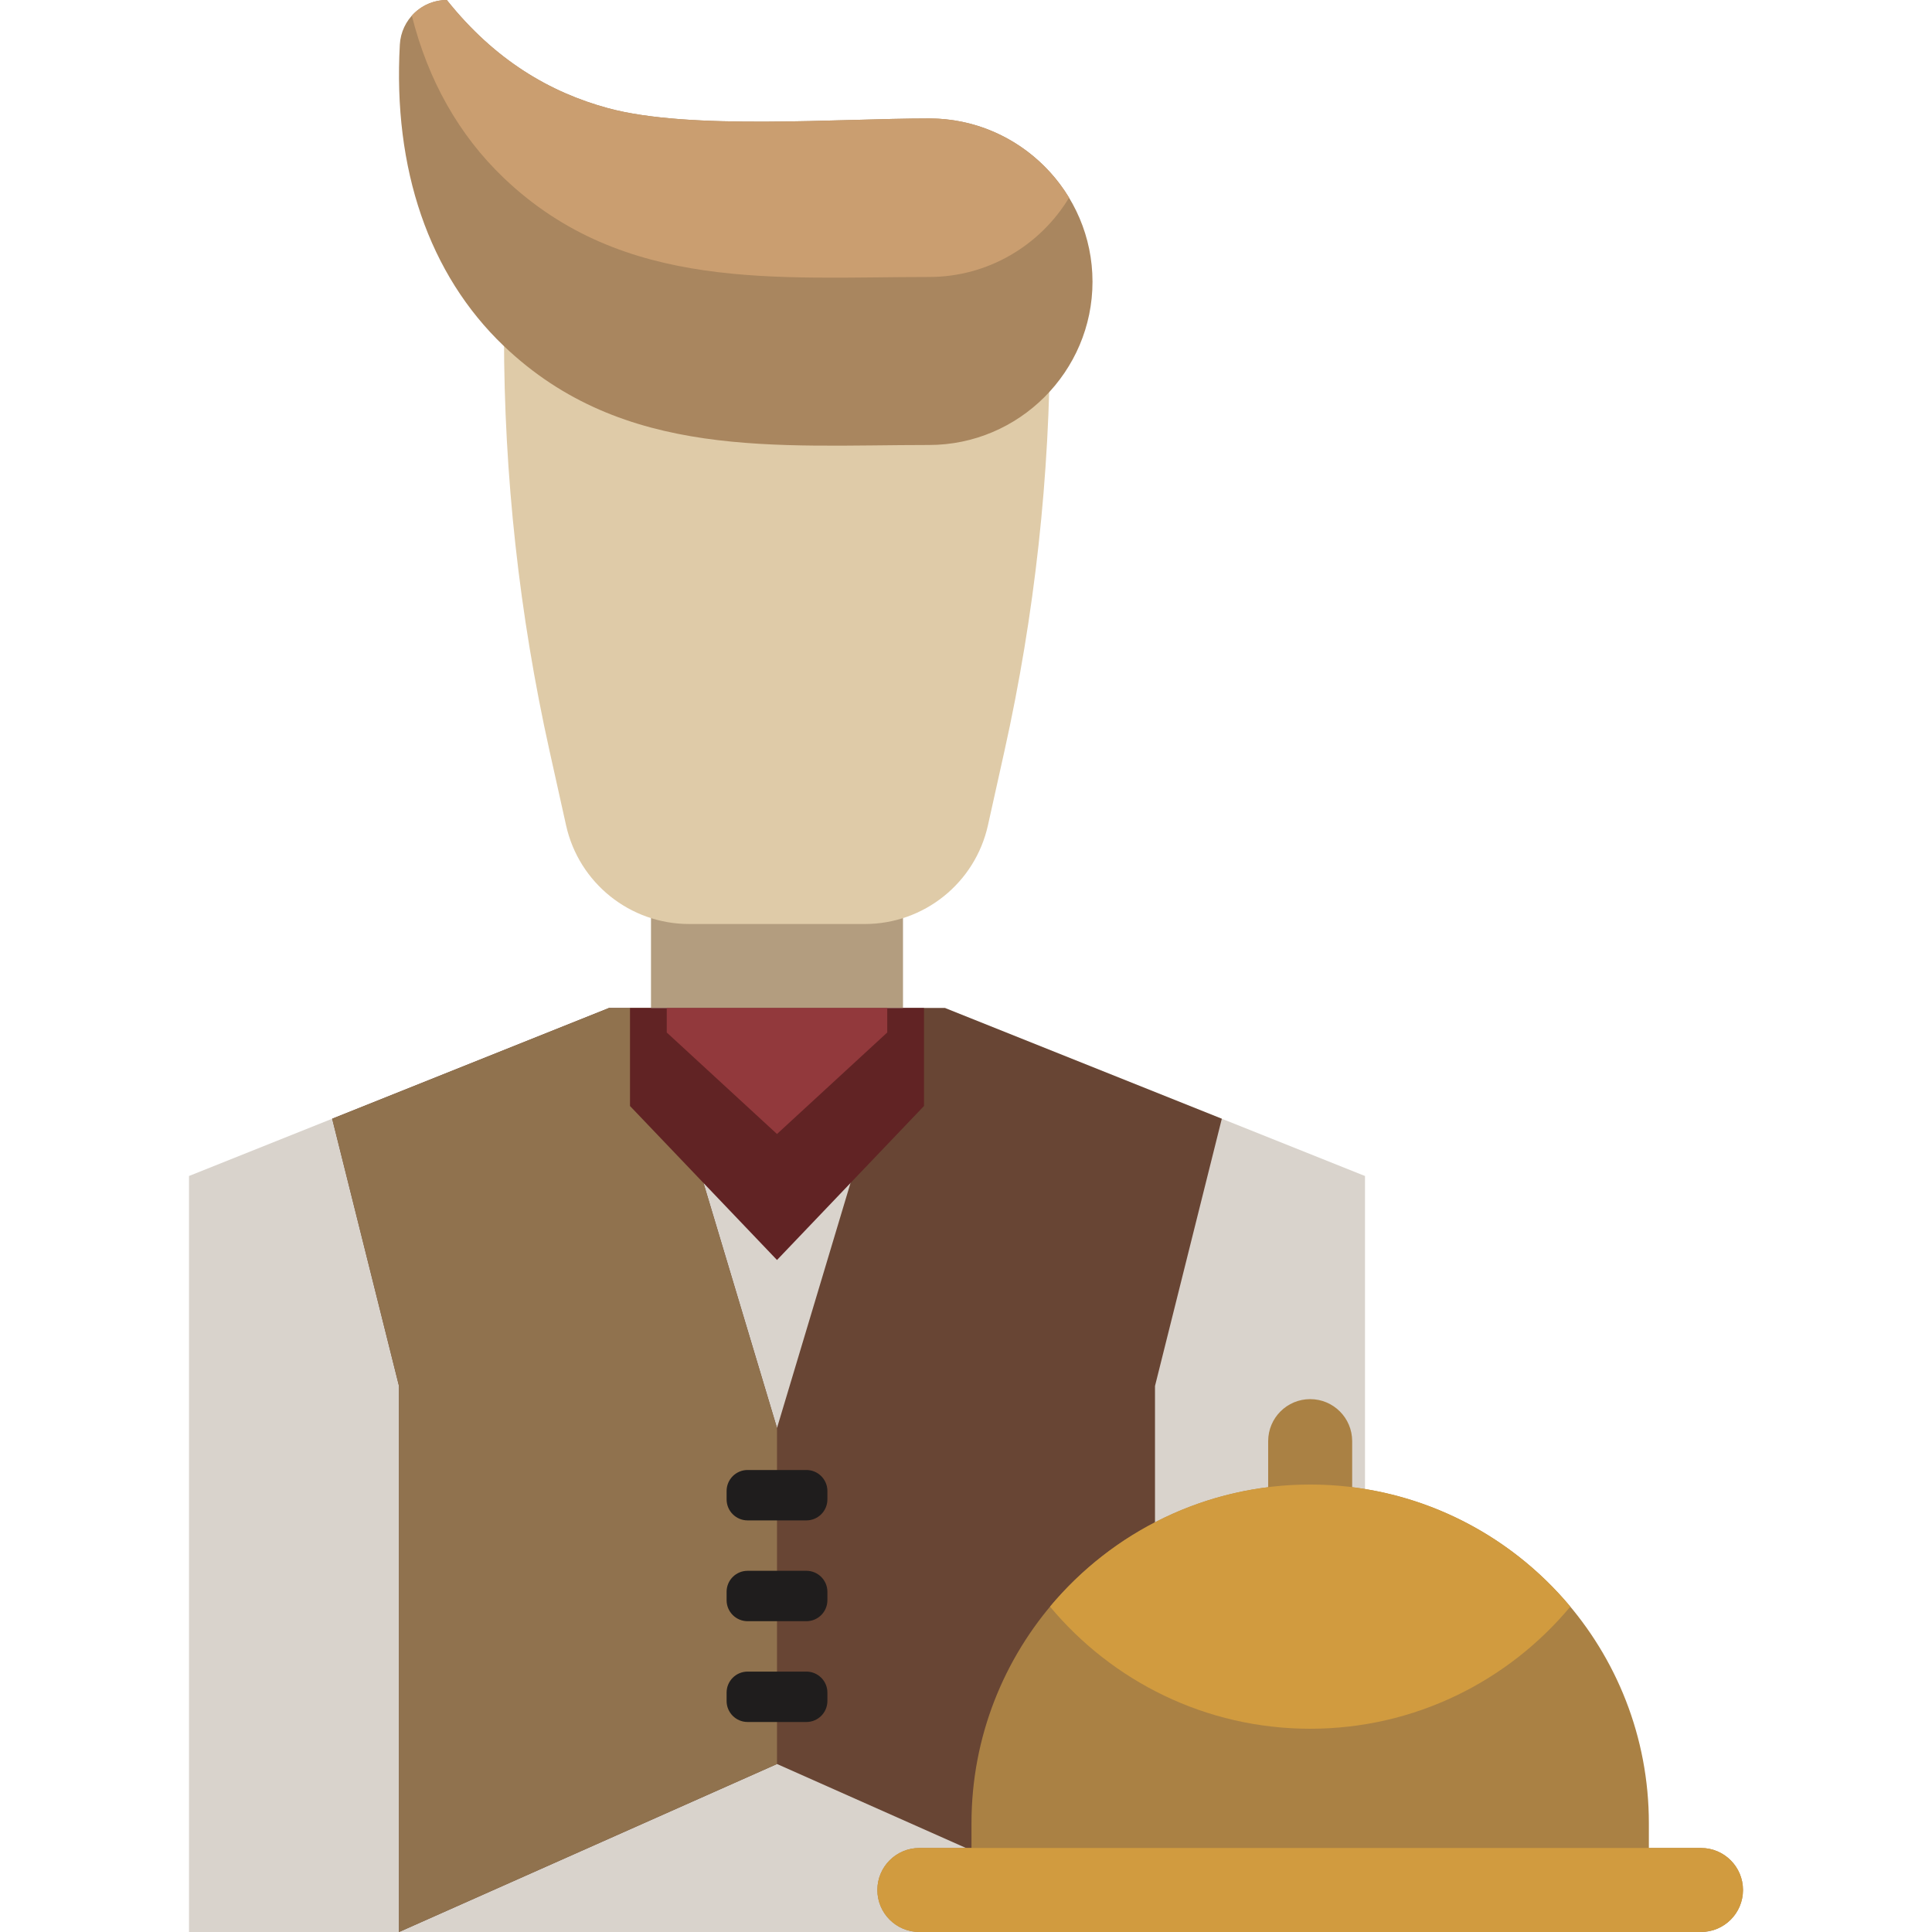
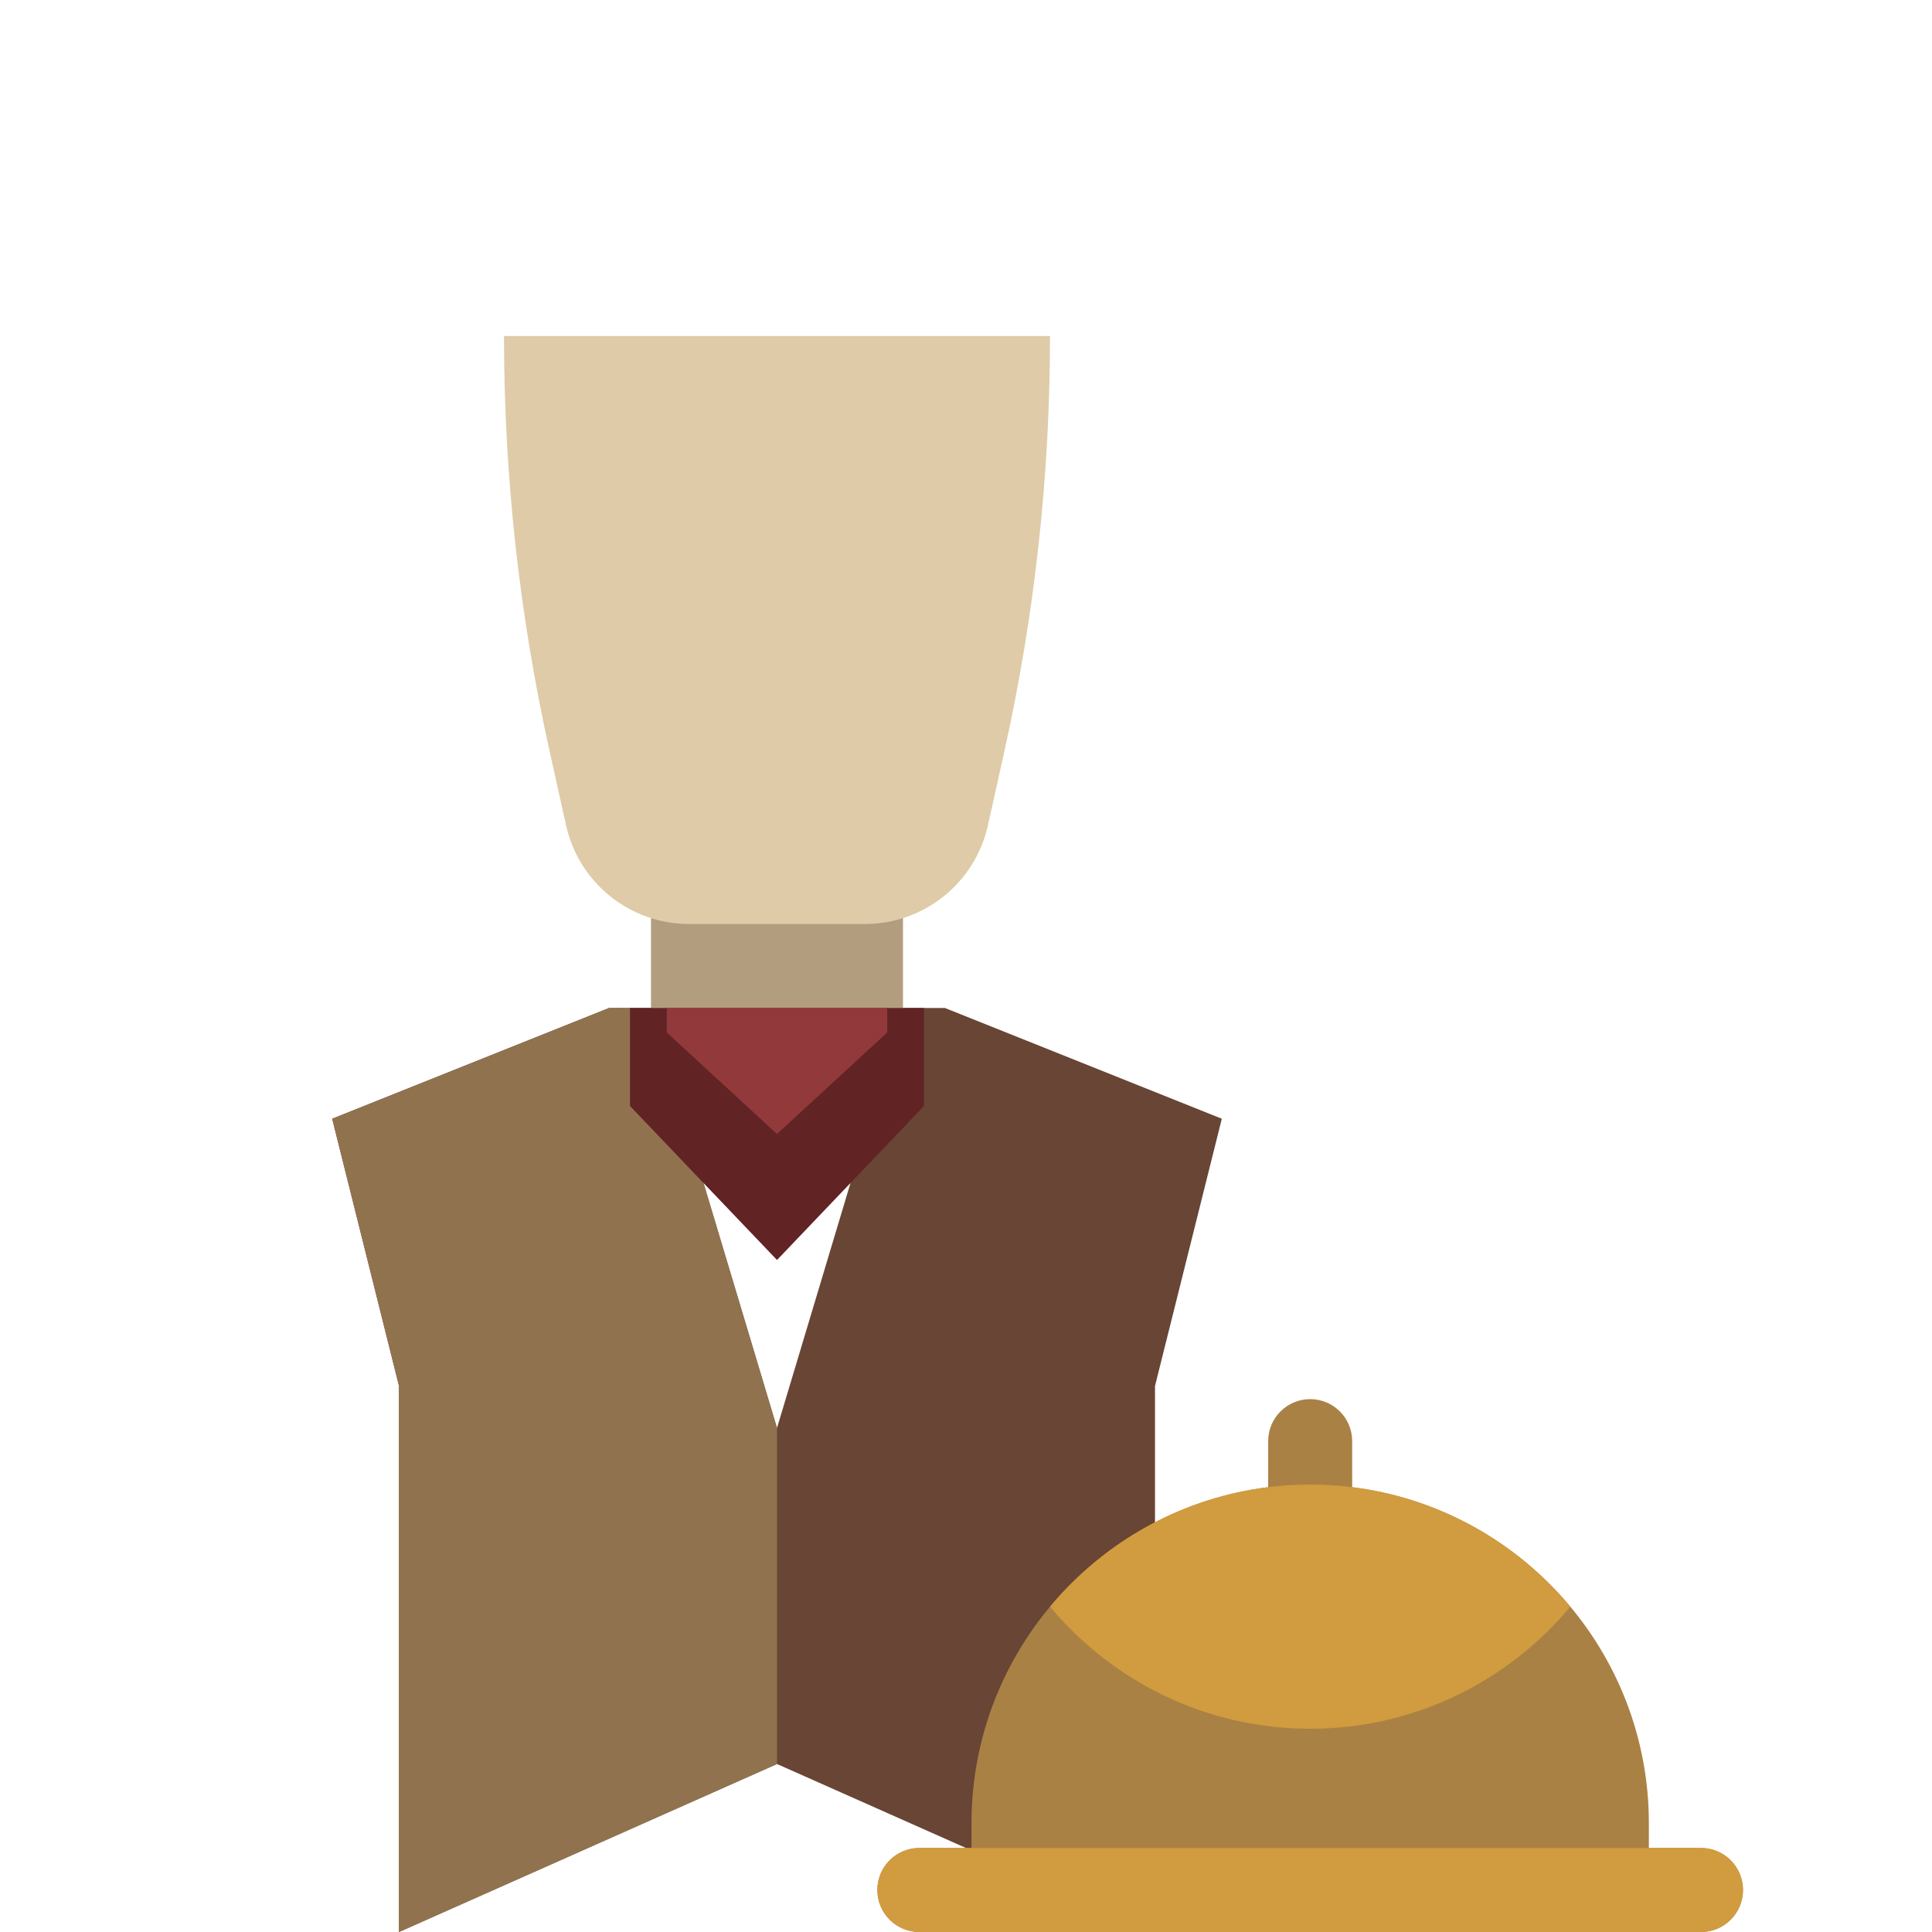
<svg xmlns="http://www.w3.org/2000/svg" height="800px" width="800px" version="1.1" id="Layer_1" viewBox="0 0 512 512" xml:space="preserve">
  <path style="fill:#B39D7F;" d="M239.304,300.522h-66.783v-66.783h66.783V300.522z" />
  <path style="fill:#DFCBA8;" d="M229.215,244.87h-46.603c-15.65,0-29.201-10.87-32.597-26.148l-4.378-19.7  c-8.024-36.109-12.072-72.989-12.072-109.979l0,0h144.696l0,0c0,36.99-4.048,73.869-12.072,109.979l-4.378,19.7  C258.415,234,244.865,244.87,229.215,244.87z" />
-   <path style="fill:#A9865F;" d="M161.125,28.665c21.737,5.897,61.035,2.725,85.134,2.725c23.796,0,43.266,19.47,43.266,43.267v0.001  c0,23.812-19.483,43.265-43.295,43.267c-40.203,0.002-80.955,4.09-112.735-26.254c-19.853-18.957-29.375-46.923-27.533-79.868  C106.333,5.19,111.787,0,118.411,0l0,0C131.139,15.991,145.861,24.524,161.125,28.665L161.125,28.665z" />
-   <path style="fill:#CA9E70;" d="M246.261,31.39c15.669,0,29.461,8.445,37.054,21.006c-7.598,12.565-21.4,21.006-37.083,21.006  c-40.203,0.002-80.955,4.09-112.735-26.254c-11.916-11.378-20.105-26.003-24.353-42.999C111.429,1.601,114.738,0,118.411,0l0,0  c12.728,15.991,27.45,24.524,42.715,28.665C182.863,34.562,222.161,31.39,246.261,31.39z" />
-   <path style="fill:#D9D3CC;" d="M361.739,311.652V512h-55.652H105.739H50.087V311.652l111.304-44.522h89.043L361.739,311.652z" />
  <path style="fill:#684534;" d="M323.794,296.474l-17.707,70.831V512l-100.174-44.522L105.739,512l0,0V367.304l-17.707-70.83  l73.36-29.344h11.13l33.391,111.304l33.391-111.304h11.13L323.794,296.474z" />
  <path style="fill:#90724E;" d="M205.913,467.478L105.739,512l0,0V367.304l-17.707-70.83l73.36-29.344h11.13l33.391,111.304v-0.001  V467.478z" />
-   <path style="fill:#1F1D1D;" d="M219.27,395.13v2.226c0,3.073-2.492,5.565-5.565,5.565h-15.583c-3.073,0-5.565-2.492-5.565-5.565  v-2.226c0-3.073,2.492-5.565,5.565-5.565h15.583C216.777,389.565,219.27,392.057,219.27,395.13z M213.704,442.991h-15.583  c-3.073,0-5.565,2.492-5.565,5.565v2.226c0,3.073,2.492,5.565,5.565,5.565h15.583c3.073,0,5.565-2.492,5.565-5.565v-2.226  C219.27,445.483,216.777,442.991,213.704,442.991z M213.704,416.278h-15.583c-3.073,0-5.565,2.492-5.565,5.565v2.226  c0,3.073,2.492,5.565,5.565,5.565h15.583c3.073,0,5.565-2.492,5.565-5.565v-2.226C219.27,418.77,216.777,416.278,213.704,416.278z" />
  <path style="fill:#612324;" d="M244.87,293.101l-38.957,40.812l-38.957-40.812V267.13h77.913V293.101z" />
  <path style="fill:#92393C;" d="M235.13,273.623l-29.217,26.899l-29.217-26.899v-6.492h58.435V273.623z" />
  <path style="fill:#AA8144;" d="M461.913,500.866c0,6.147-4.983,11.13-11.13,11.13h-24.881c-0.022,0-0.042,0.003-0.065,0.003  s-0.042-0.003-0.065-0.003H268.65c-0.022,0-0.042,0.003-0.065,0.003c-0.022,0-0.042-0.003-0.065-0.003h-24.88  c-6.147,0-11.13-4.983-11.13-11.13s4.983-11.13,11.13-11.13h13.814v-6.563c0-45.72,34.371-83.539,78.625-89.04v-12.218  c0-6.147,4.983-11.13,11.13-11.13c6.147,0,11.13,4.983,11.13,11.13v12.218c44.256,5.502,78.626,43.321,78.626,89.04v6.563h13.815  C456.93,489.736,461.913,494.719,461.913,500.866z" />
  <path style="fill:#D19B3F;" d="M278.268,425.778c16.478-19.759,41.264-32.36,68.942-32.36c27.68,0,52.467,12.601,68.945,32.36  c-16.477,19.759-41.265,32.359-68.945,32.359C319.53,458.138,294.745,445.538,278.268,425.778z M450.783,489.736H243.641  c-6.147,0-11.13,4.983-11.13,11.13s4.983,11.13,11.13,11.13h207.142c6.147,0,11.13-4.983,11.13-11.13  S456.93,489.736,450.783,489.736z" />
</svg>